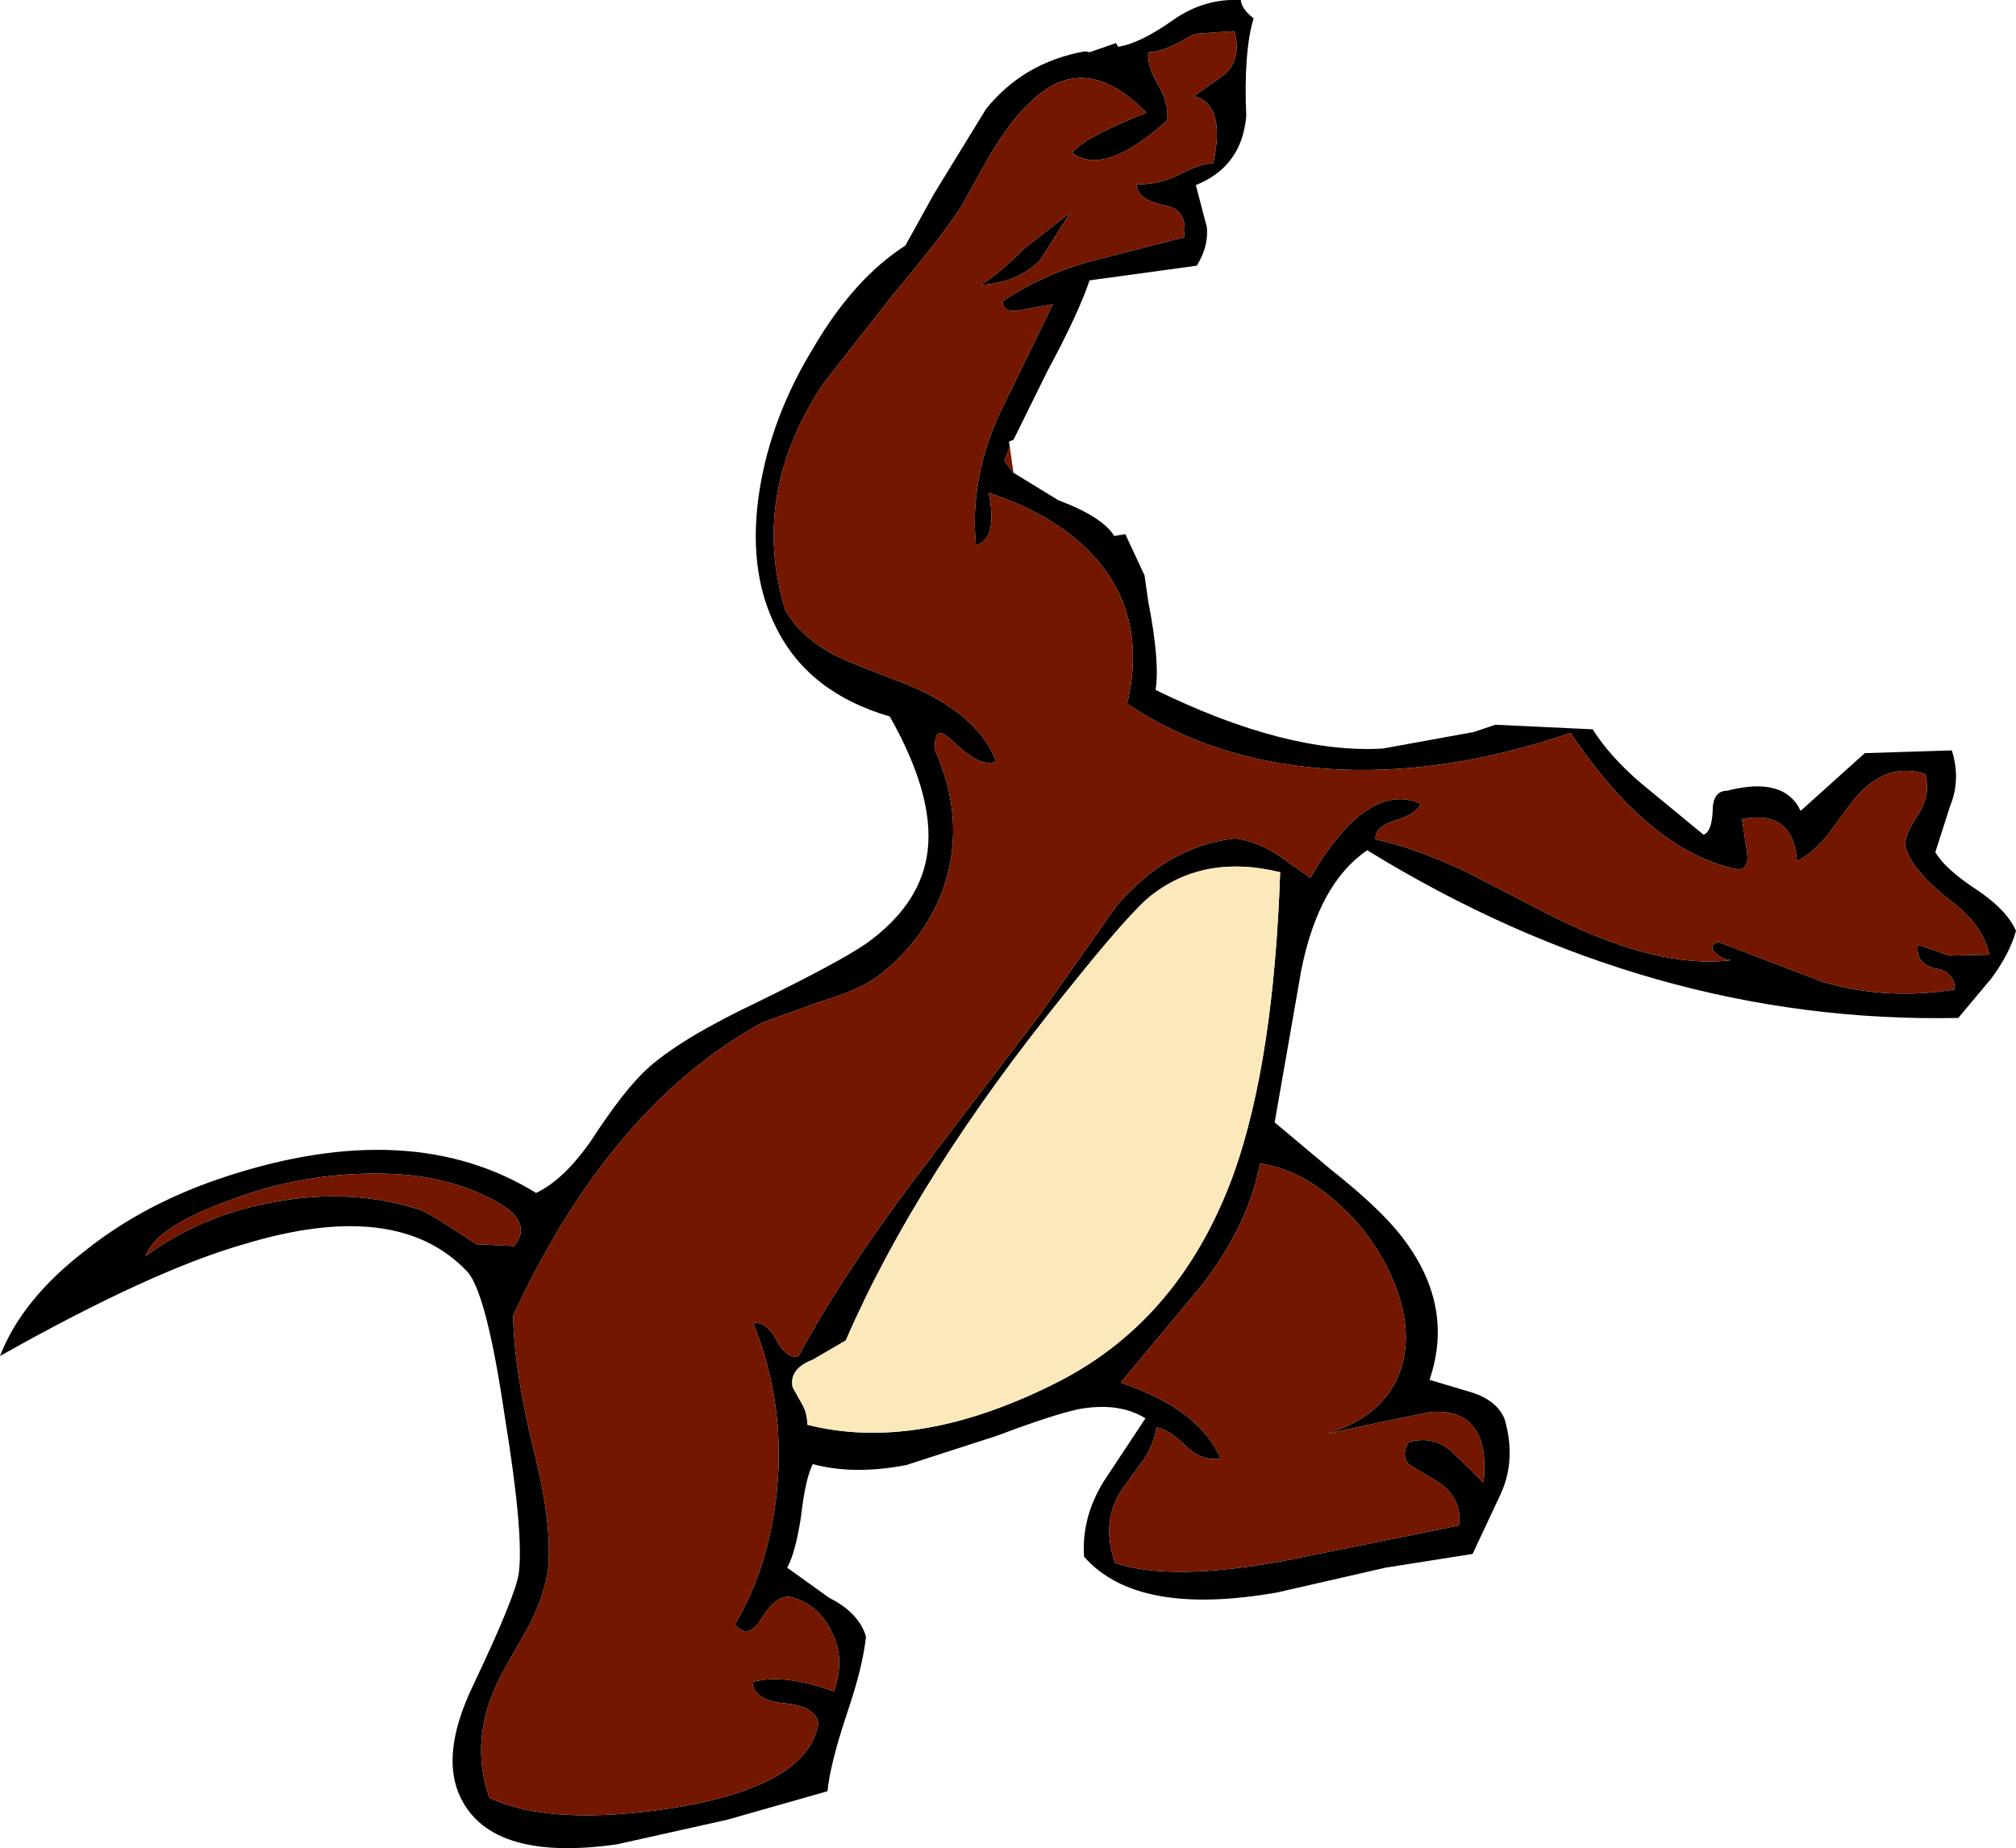
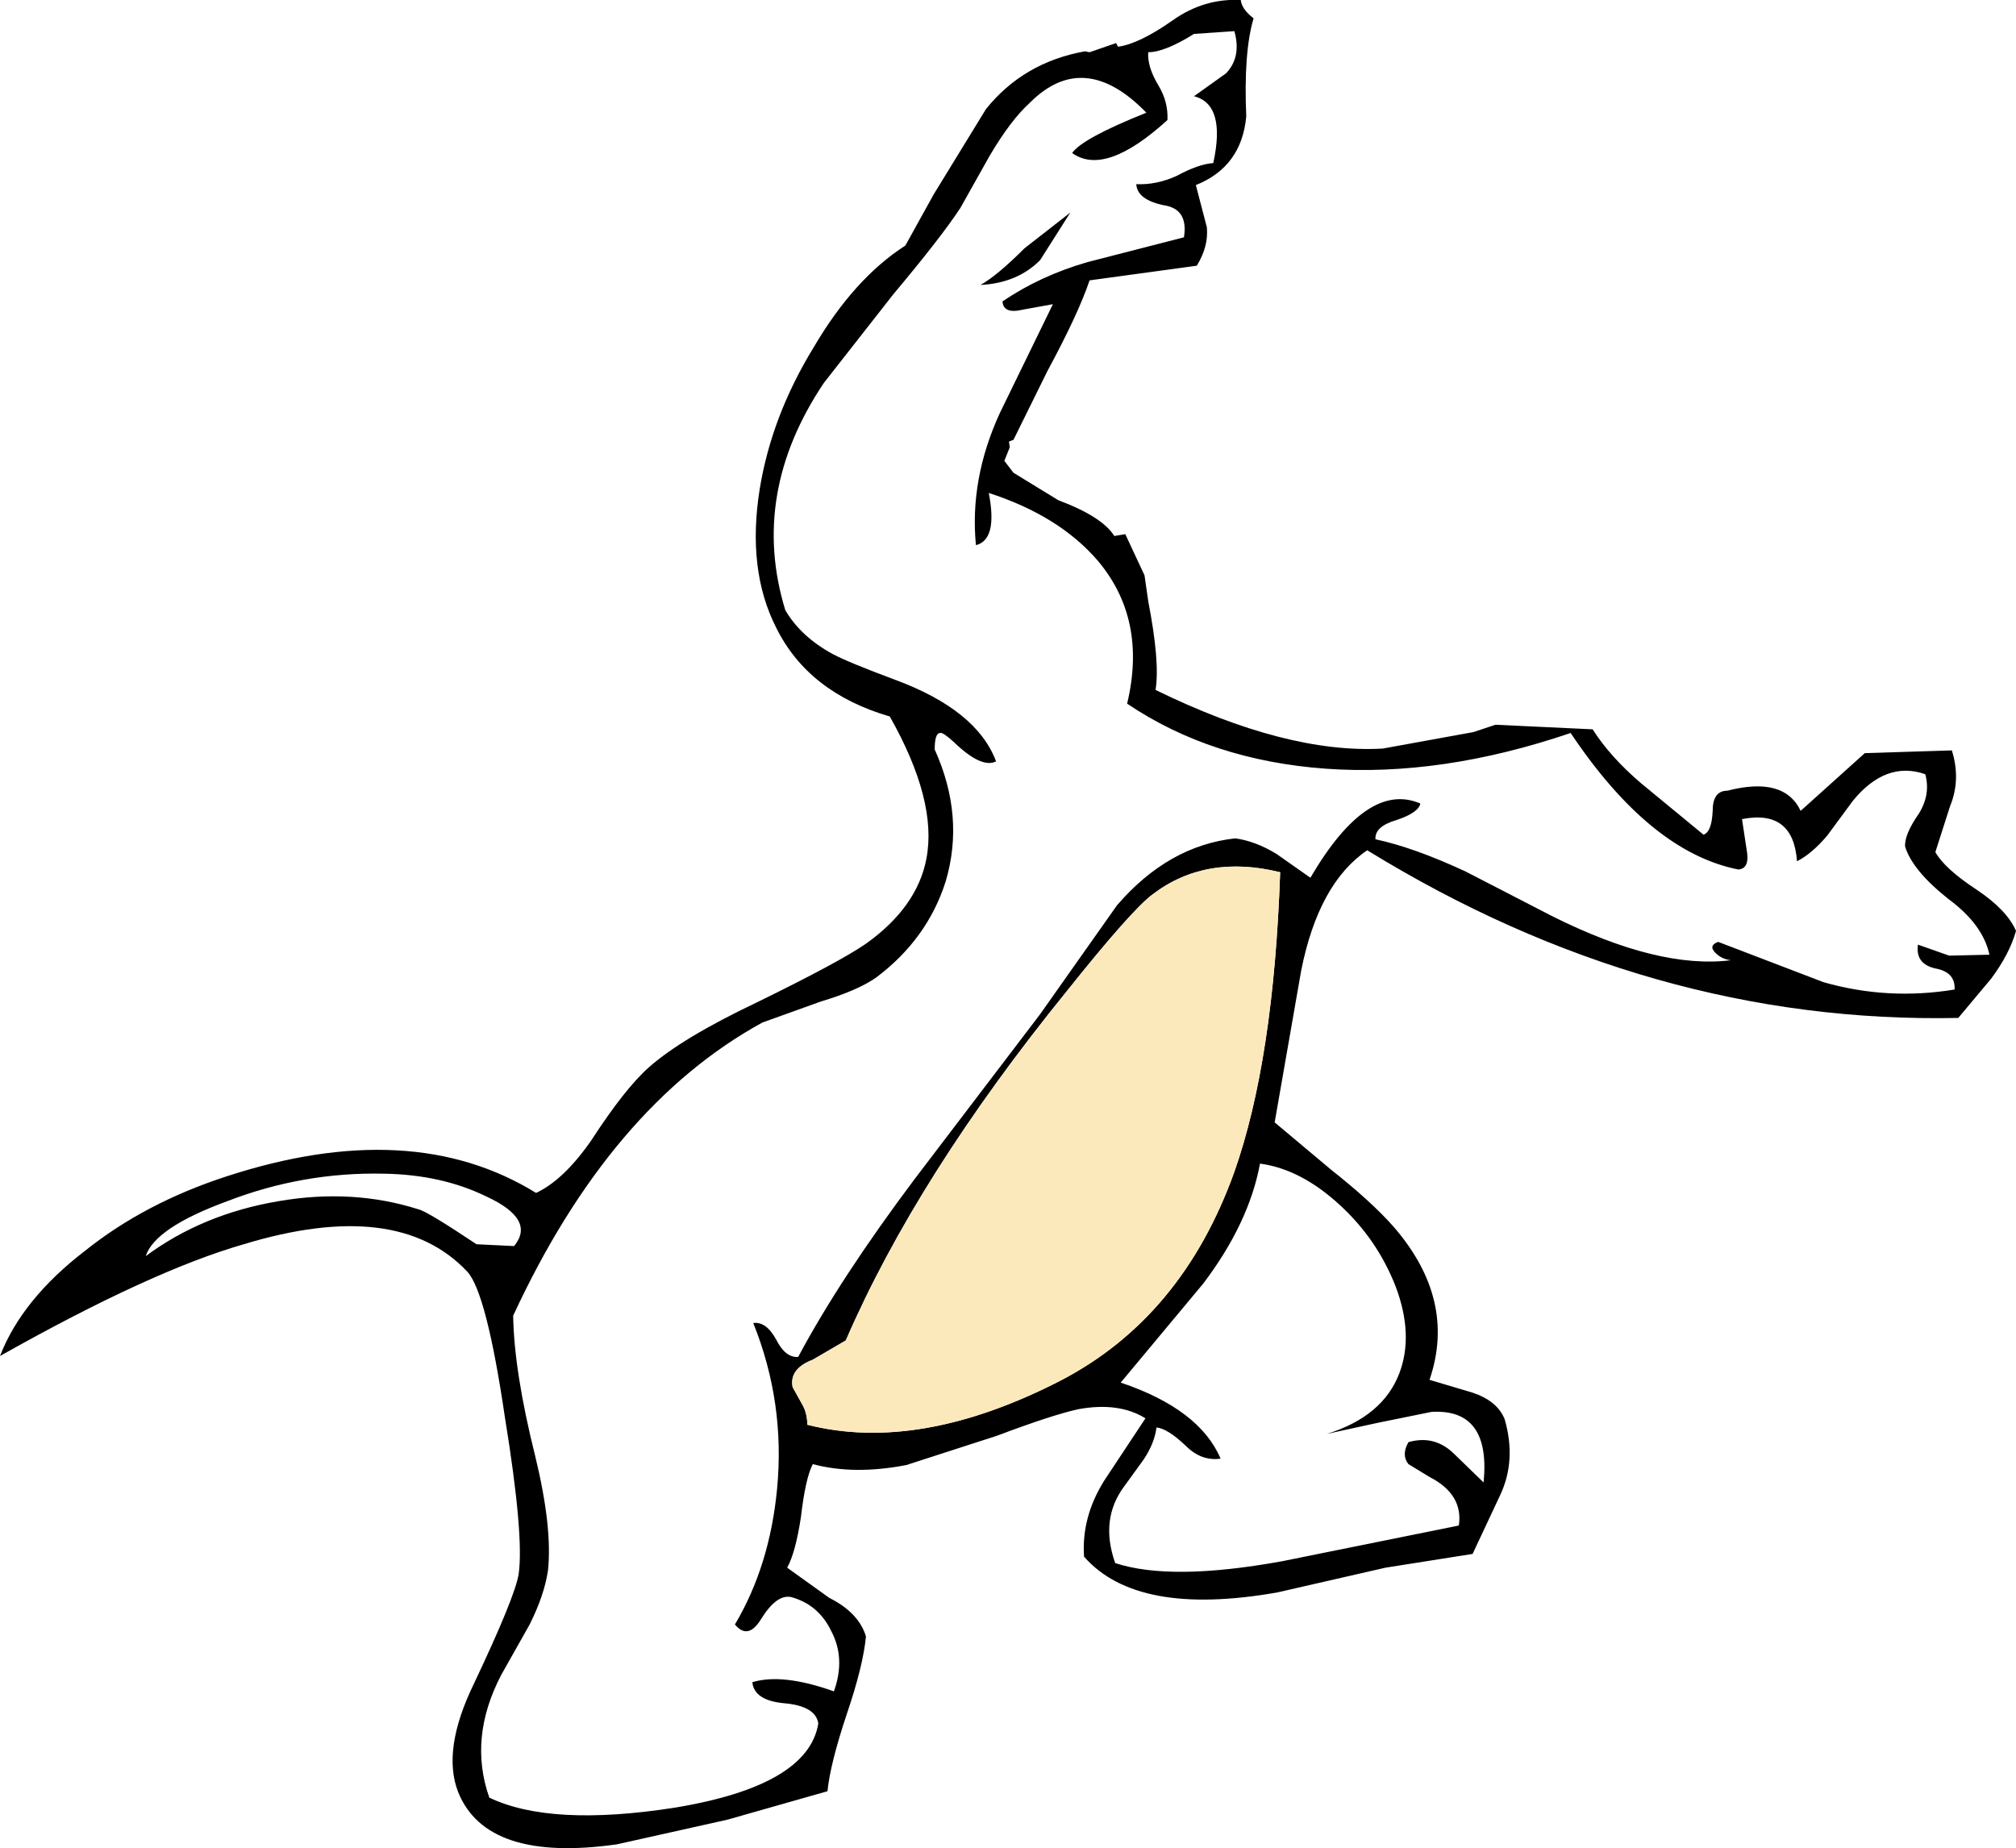
<svg xmlns="http://www.w3.org/2000/svg" height="100.85px" width="110.0px">
  <g transform="matrix(1.0, 0.0, 0.0, 1.0, 78.4, 63.05)">
    <path d="M-23.1 -37.25 L-20.65 -35.75 Q-18.25 -34.85 -17.6 -33.8 L-17.0 -33.9 -15.95 -31.65 -15.75 -30.25 Q-15.1 -26.9 -15.35 -25.4 -8.2 -21.9 -2.95 -22.2 L2.0 -23.1 3.2 -23.5 8.5 -23.25 Q9.45 -21.75 11.15 -20.3 L14.55 -17.5 Q15.0 -17.65 15.05 -18.8 15.05 -19.9 15.85 -19.9 18.95 -20.7 19.85 -18.8 L23.35 -21.95 28.1 -22.1 Q28.6 -20.5 28.0 -19.05 L27.2 -16.55 Q27.7 -15.65 29.45 -14.5 31.1 -13.4 31.6 -12.25 31.25 -11.0 30.25 -9.65 L28.45 -7.5 Q11.65 -7.15 -3.8 -16.65 -6.45 -14.85 -7.4 -10.1 L-8.85 -1.8 -5.75 0.8 Q-3.6 2.5 -2.4 3.85 1.1 7.85 -0.4 12.25 L1.95 12.95 Q3.3 13.4 3.7 14.4 4.35 16.65 3.45 18.55 L1.95 21.75 -2.8 22.5 -8.7 23.85 Q-16.35 25.2 -19.25 21.9 -19.4 19.75 -18.15 17.75 L-15.9 14.35 Q-17.35 13.45 -19.55 13.85 -20.95 14.15 -24.0 15.3 L-28.95 16.9 Q-31.8 17.45 -34.05 16.85 -34.45 17.6 -34.7 19.75 -35.0 21.7 -35.45 22.5 L-33.15 24.15 Q-31.55 24.95 -31.15 26.25 -31.3 27.85 -32.2 30.5 -33.1 33.2 -33.25 34.7 L-38.7 36.25 -44.75 37.6 Q-51.85 38.6 -53.4 34.75 -54.3 32.45 -52.55 28.85 -50.3 24.1 -50.1 22.85 -49.8 20.75 -50.85 14.3 -51.85 7.5 -52.9 6.35 -56.7 2.3 -65.1 4.85 -70.15 6.3 -78.4 10.95 -77.2 7.85 -73.75 5.2 -70.5 2.6 -66.05 1.15 -55.95 -2.15 -49.15 2.05 -47.65 1.35 -46.15 -0.8 -44.3 -3.65 -43.0 -4.8 -41.2 -6.4 -37.1 -8.35 -32.6 -10.55 -31.15 -11.55 -28.35 -13.55 -27.85 -16.2 -27.25 -19.35 -29.85 -23.95 -34.3 -25.25 -36.05 -28.8 -37.65 -31.95 -36.95 -36.35 -36.3 -40.35 -34.0 -44.1 -31.8 -47.85 -29.0 -49.65 L-27.45 -52.45 -24.6 -57.1 Q-22.55 -59.65 -19.2 -60.25 L-18.95 -60.2 -17.5 -60.7 -17.4 -60.5 Q-16.25 -60.65 -14.4 -61.95 -12.7 -63.15 -10.7 -63.05 -10.65 -62.55 -10.0 -62.05 -10.55 -60.2 -10.4 -56.7 -10.65 -53.95 -13.15 -52.95 L-12.55 -50.65 Q-12.45 -49.6 -13.1 -48.55 L-18.95 -47.75 Q-19.55 -45.95 -21.25 -42.8 L-23.1 -39.05 -23.35 -38.95 -23.3 -38.65 -23.6 -37.9 -23.1 -37.25 M-22.5 -49.5 L-20.0 -51.45 -21.65 -48.85 Q-22.9 -47.6 -24.9 -47.5 -24.0 -48.0 -22.5 -49.5 M-6.9 -15.15 Q-3.8 -20.45 -0.9 -19.2 -1.0 -18.7 -2.2 -18.3 -3.4 -17.95 -3.35 -17.25 -1.25 -16.8 1.55 -15.5 L6.3 -13.05 Q12.1 -10.15 16.05 -10.65 15.55 -10.7 15.2 -11.05 14.8 -11.45 15.35 -11.65 L21.1 -9.45 Q24.6 -8.45 28.25 -9.05 28.3 -10.0 27.2 -10.2 26.1 -10.45 26.25 -11.5 L27.95 -10.9 30.15 -10.95 Q29.8 -12.6 27.9 -14.0 25.95 -15.55 25.55 -16.85 25.5 -17.5 26.3 -18.65 26.95 -19.7 26.65 -20.8 24.5 -21.55 22.7 -19.35 L21.3 -17.45 Q20.45 -16.45 19.65 -16.05 19.45 -18.9 16.65 -18.35 L16.9 -16.7 Q17.1 -15.65 16.45 -15.6 11.65 -16.55 7.3 -23.05 0.25 -20.65 -6.05 -21.1 -12.3 -21.55 -16.9 -24.65 -15.8 -29.25 -18.5 -32.45 -20.6 -34.9 -24.45 -36.15 -23.95 -33.6 -25.15 -33.3 -25.5 -36.9 -23.85 -40.5 L-20.95 -46.45 -22.6 -46.15 Q-23.65 -45.9 -23.7 -46.6 -21.65 -48.0 -19.05 -48.75 L-13.8 -50.1 Q-13.55 -51.65 -14.9 -51.85 -16.35 -52.15 -16.4 -53.0 -15.3 -52.95 -14.2 -53.45 -13.0 -54.1 -12.2 -54.15 -11.5 -57.35 -13.25 -57.8 L-11.5 -59.05 Q-10.65 -59.95 -11.05 -61.35 L-13.25 -61.2 Q-14.85 -60.2 -15.75 -60.2 -15.8 -59.4 -15.2 -58.4 -14.65 -57.5 -14.7 -56.5 -18.1 -53.4 -19.9 -54.7 -19.35 -55.5 -15.85 -56.9 -19.25 -60.4 -22.2 -57.45 -23.25 -56.5 -24.4 -54.55 L-26.0 -51.7 Q-27.05 -50.1 -29.65 -47.0 L-33.45 -42.15 Q-37.5 -36.1 -35.55 -29.75 -34.7 -28.3 -32.95 -27.35 -32.1 -26.9 -29.55 -25.95 -25.1 -24.3 -24.05 -21.5 -24.85 -21.1 -26.35 -22.55 -26.95 -23.1 -27.1 -23.05 -27.4 -23.05 -27.4 -22.15 -25.75 -18.5 -26.8 -14.95 -27.8 -11.8 -30.6 -9.7 -31.6 -9.0 -33.6 -8.4 L-36.8 -7.25 Q-45.1 -2.7 -50.4 8.75 -50.35 11.8 -49.2 16.4 -48.25 20.3 -48.5 22.65 -48.7 24.0 -49.5 25.6 L-51.05 28.35 Q-52.85 31.8 -51.7 35.05 -48.35 36.65 -41.6 35.6 -34.3 34.4 -33.75 31.0 -33.9 30.05 -35.6 29.9 -37.25 29.75 -37.35 28.75 -35.7 28.25 -32.9 29.25 -32.25 27.45 -33.05 25.95 -33.75 24.5 -35.25 24.1 -36.05 23.95 -36.9 25.35 -37.6 26.45 -38.3 25.6 -36.4 22.4 -36.0 18.2 -35.55 13.5 -37.3 9.15 -36.6 9.05 -36.05 10.05 -35.55 11.05 -34.85 11.0 -32.55 6.7 -28.5 1.3 L-21.65 -7.7 -17.45 -13.65 Q-14.65 -16.9 -11.0 -17.3 -9.9 -17.15 -8.75 -16.45 L-6.9 -15.15 M-8.55 -15.45 Q-12.6 -16.45 -15.5 -14.25 -16.65 -13.4 -20.2 -8.95 -28.35 1.1 -32.25 10.1 L-34.05 11.15 Q-35.35 11.65 -35.15 12.65 L-34.65 13.55 Q-34.35 14.05 -34.35 14.7 -28.25 16.25 -20.55 12.3 -13.9 8.85 -11.05 0.9 -8.9 -5.2 -8.55 -15.45 M-55.55 2.95 Q-55.1 3.05 -52.4 4.85 L-50.35 4.95 Q-49.15 3.5 -51.85 2.25 -54.3 1.05 -57.45 1.0 -61.85 0.9 -66.0 2.5 -69.95 3.95 -70.45 5.5 -67.35 3.2 -63.2 2.5 -59.15 1.8 -55.55 2.95 M-9.65 0.45 Q-10.25 3.7 -12.75 7.0 L-17.25 12.4 Q-12.95 13.85 -11.8 16.55 -12.85 16.7 -13.7 15.85 -14.7 14.9 -15.3 14.85 -15.4 15.7 -16.0 16.6 L-17.05 18.05 Q-18.4 19.85 -17.55 22.25 -14.5 23.25 -8.45 22.15 L1.2 20.2 Q1.45 18.5 -0.4 17.55 L-1.55 16.85 Q-1.95 16.35 -1.55 15.65 -0.15 15.25 0.9 16.25 L2.55 17.85 Q2.95 13.8 -0.3 14.0 L-3.25 14.6 -6.0 15.2 Q-2.95 14.25 -2.05 11.9 -1.25 9.8 -2.25 7.15 -3.25 4.6 -5.25 2.75 -7.4 0.75 -9.65 0.45" fill="#000000" fill-rule="evenodd" stroke="none" />
-     <path d="M-23.3 -38.65 L-23.1 -37.25 -23.6 -37.9 -23.3 -38.65 M-6.9 -15.15 L-8.75 -16.45 Q-9.9 -17.15 -11.0 -17.3 -14.65 -16.9 -17.45 -13.65 L-21.65 -7.7 -28.5 1.3 Q-32.55 6.7 -34.85 11.0 -35.55 11.05 -36.05 10.05 -36.6 9.05 -37.3 9.15 -35.55 13.5 -36.0 18.2 -36.4 22.4 -38.3 25.6 -37.6 26.45 -36.9 25.35 -36.05 23.95 -35.25 24.1 -33.75 24.5 -33.05 25.95 -32.25 27.45 -32.9 29.25 -35.7 28.25 -37.35 28.75 -37.25 29.75 -35.6 29.9 -33.9 30.05 -33.75 31.0 -34.3 34.4 -41.6 35.6 -48.35 36.65 -51.7 35.05 -52.85 31.8 -51.05 28.35 L-49.5 25.6 Q-48.7 24.0 -48.5 22.65 -48.25 20.3 -49.2 16.4 -50.35 11.8 -50.4 8.75 -45.1 -2.7 -36.8 -7.25 L-33.6 -8.4 Q-31.6 -9.0 -30.6 -9.7 -27.8 -11.8 -26.8 -14.95 -25.75 -18.5 -27.4 -22.15 -27.4 -23.05 -27.1 -23.05 -26.95 -23.1 -26.35 -22.55 -24.85 -21.1 -24.05 -21.5 -25.1 -24.3 -29.55 -25.95 -32.1 -26.9 -32.95 -27.35 -34.7 -28.3 -35.55 -29.75 -37.5 -36.1 -33.45 -42.15 L-29.65 -47.0 Q-27.05 -50.1 -26.0 -51.7 L-24.4 -54.55 Q-23.25 -56.5 -22.2 -57.45 -19.25 -60.4 -15.85 -56.9 -19.35 -55.5 -19.9 -54.7 -18.1 -53.4 -14.7 -56.5 -14.65 -57.5 -15.2 -58.4 -15.8 -59.4 -15.75 -60.2 -14.85 -60.2 -13.25 -61.2 L-11.05 -61.35 Q-10.65 -59.95 -11.5 -59.05 L-13.25 -57.8 Q-11.5 -57.35 -12.2 -54.15 -13.0 -54.1 -14.2 -53.45 -15.3 -52.95 -16.4 -53.0 -16.35 -52.15 -14.9 -51.85 -13.55 -51.65 -13.8 -50.1 L-19.05 -48.75 Q-21.65 -48.0 -23.7 -46.6 -23.65 -45.9 -22.6 -46.15 L-20.95 -46.45 -23.85 -40.5 Q-25.5 -36.9 -25.15 -33.3 -23.95 -33.6 -24.45 -36.15 -20.6 -34.9 -18.5 -32.45 -15.8 -29.25 -16.9 -24.65 -12.3 -21.55 -6.05 -21.1 0.25 -20.65 7.3 -23.05 11.65 -16.55 16.45 -15.6 17.1 -15.65 16.9 -16.7 L16.65 -18.35 Q19.45 -18.9 19.65 -16.05 20.45 -16.45 21.3 -17.45 L22.7 -19.35 Q24.5 -21.55 26.65 -20.8 26.95 -19.7 26.3 -18.65 25.5 -17.5 25.55 -16.85 25.95 -15.55 27.9 -14.0 29.8 -12.6 30.15 -10.95 L27.95 -10.9 26.25 -11.5 Q26.1 -10.45 27.2 -10.2 28.3 -10.0 28.25 -9.05 24.6 -8.45 21.1 -9.45 L15.35 -11.65 Q14.8 -11.45 15.2 -11.05 15.55 -10.7 16.05 -10.65 12.1 -10.15 6.3 -13.05 L1.55 -15.5 Q-1.25 -16.8 -3.35 -17.25 -3.4 -17.95 -2.2 -18.3 -1.0 -18.7 -0.9 -19.2 -3.8 -20.45 -6.9 -15.15 M-22.5 -49.5 Q-24.0 -48.0 -24.9 -47.5 -22.9 -47.6 -21.65 -48.85 L-20.0 -51.45 -22.5 -49.5 M-9.65 0.45 Q-7.4 0.75 -5.25 2.75 -3.25 4.6 -2.25 7.15 -1.25 9.8 -2.05 11.9 -2.95 14.25 -6.0 15.2 L-3.25 14.6 -0.3 14.0 Q2.95 13.8 2.55 17.85 L0.9 16.25 Q-0.15 15.25 -1.55 15.65 -1.95 16.35 -1.55 16.85 L-0.4 17.55 Q1.45 18.5 1.2 20.2 L-8.45 22.15 Q-14.5 23.25 -17.55 22.25 -18.4 19.85 -17.05 18.05 L-16.0 16.6 Q-15.4 15.7 -15.3 14.85 -14.7 14.9 -13.7 15.85 -12.85 16.7 -11.8 16.55 -12.95 13.85 -17.25 12.4 L-12.75 7.0 Q-10.25 3.7 -9.65 0.45 M-55.55 2.95 Q-59.15 1.8 -63.2 2.5 -67.35 3.2 -70.45 5.5 -69.95 3.95 -66.0 2.5 -61.85 0.9 -57.45 1.0 -54.3 1.05 -51.85 2.25 -49.15 3.5 -50.35 4.95 L-52.4 4.85 Q-55.1 3.05 -55.55 2.95" fill="#731700" fill-rule="evenodd" stroke="none" />
    <path d="M-8.55 -15.45 Q-8.9 -5.2 -11.05 0.9 -13.9 8.85 -20.55 12.3 -28.25 16.25 -34.35 14.7 -34.35 14.05 -34.65 13.55 L-35.15 12.65 Q-35.35 11.65 -34.05 11.15 L-32.25 10.1 Q-28.35 1.1 -20.2 -8.95 -16.65 -13.4 -15.5 -14.25 -12.6 -16.45 -8.55 -15.45" fill="#fbe9bb" fill-rule="evenodd" stroke="none" />
  </g>
</svg>